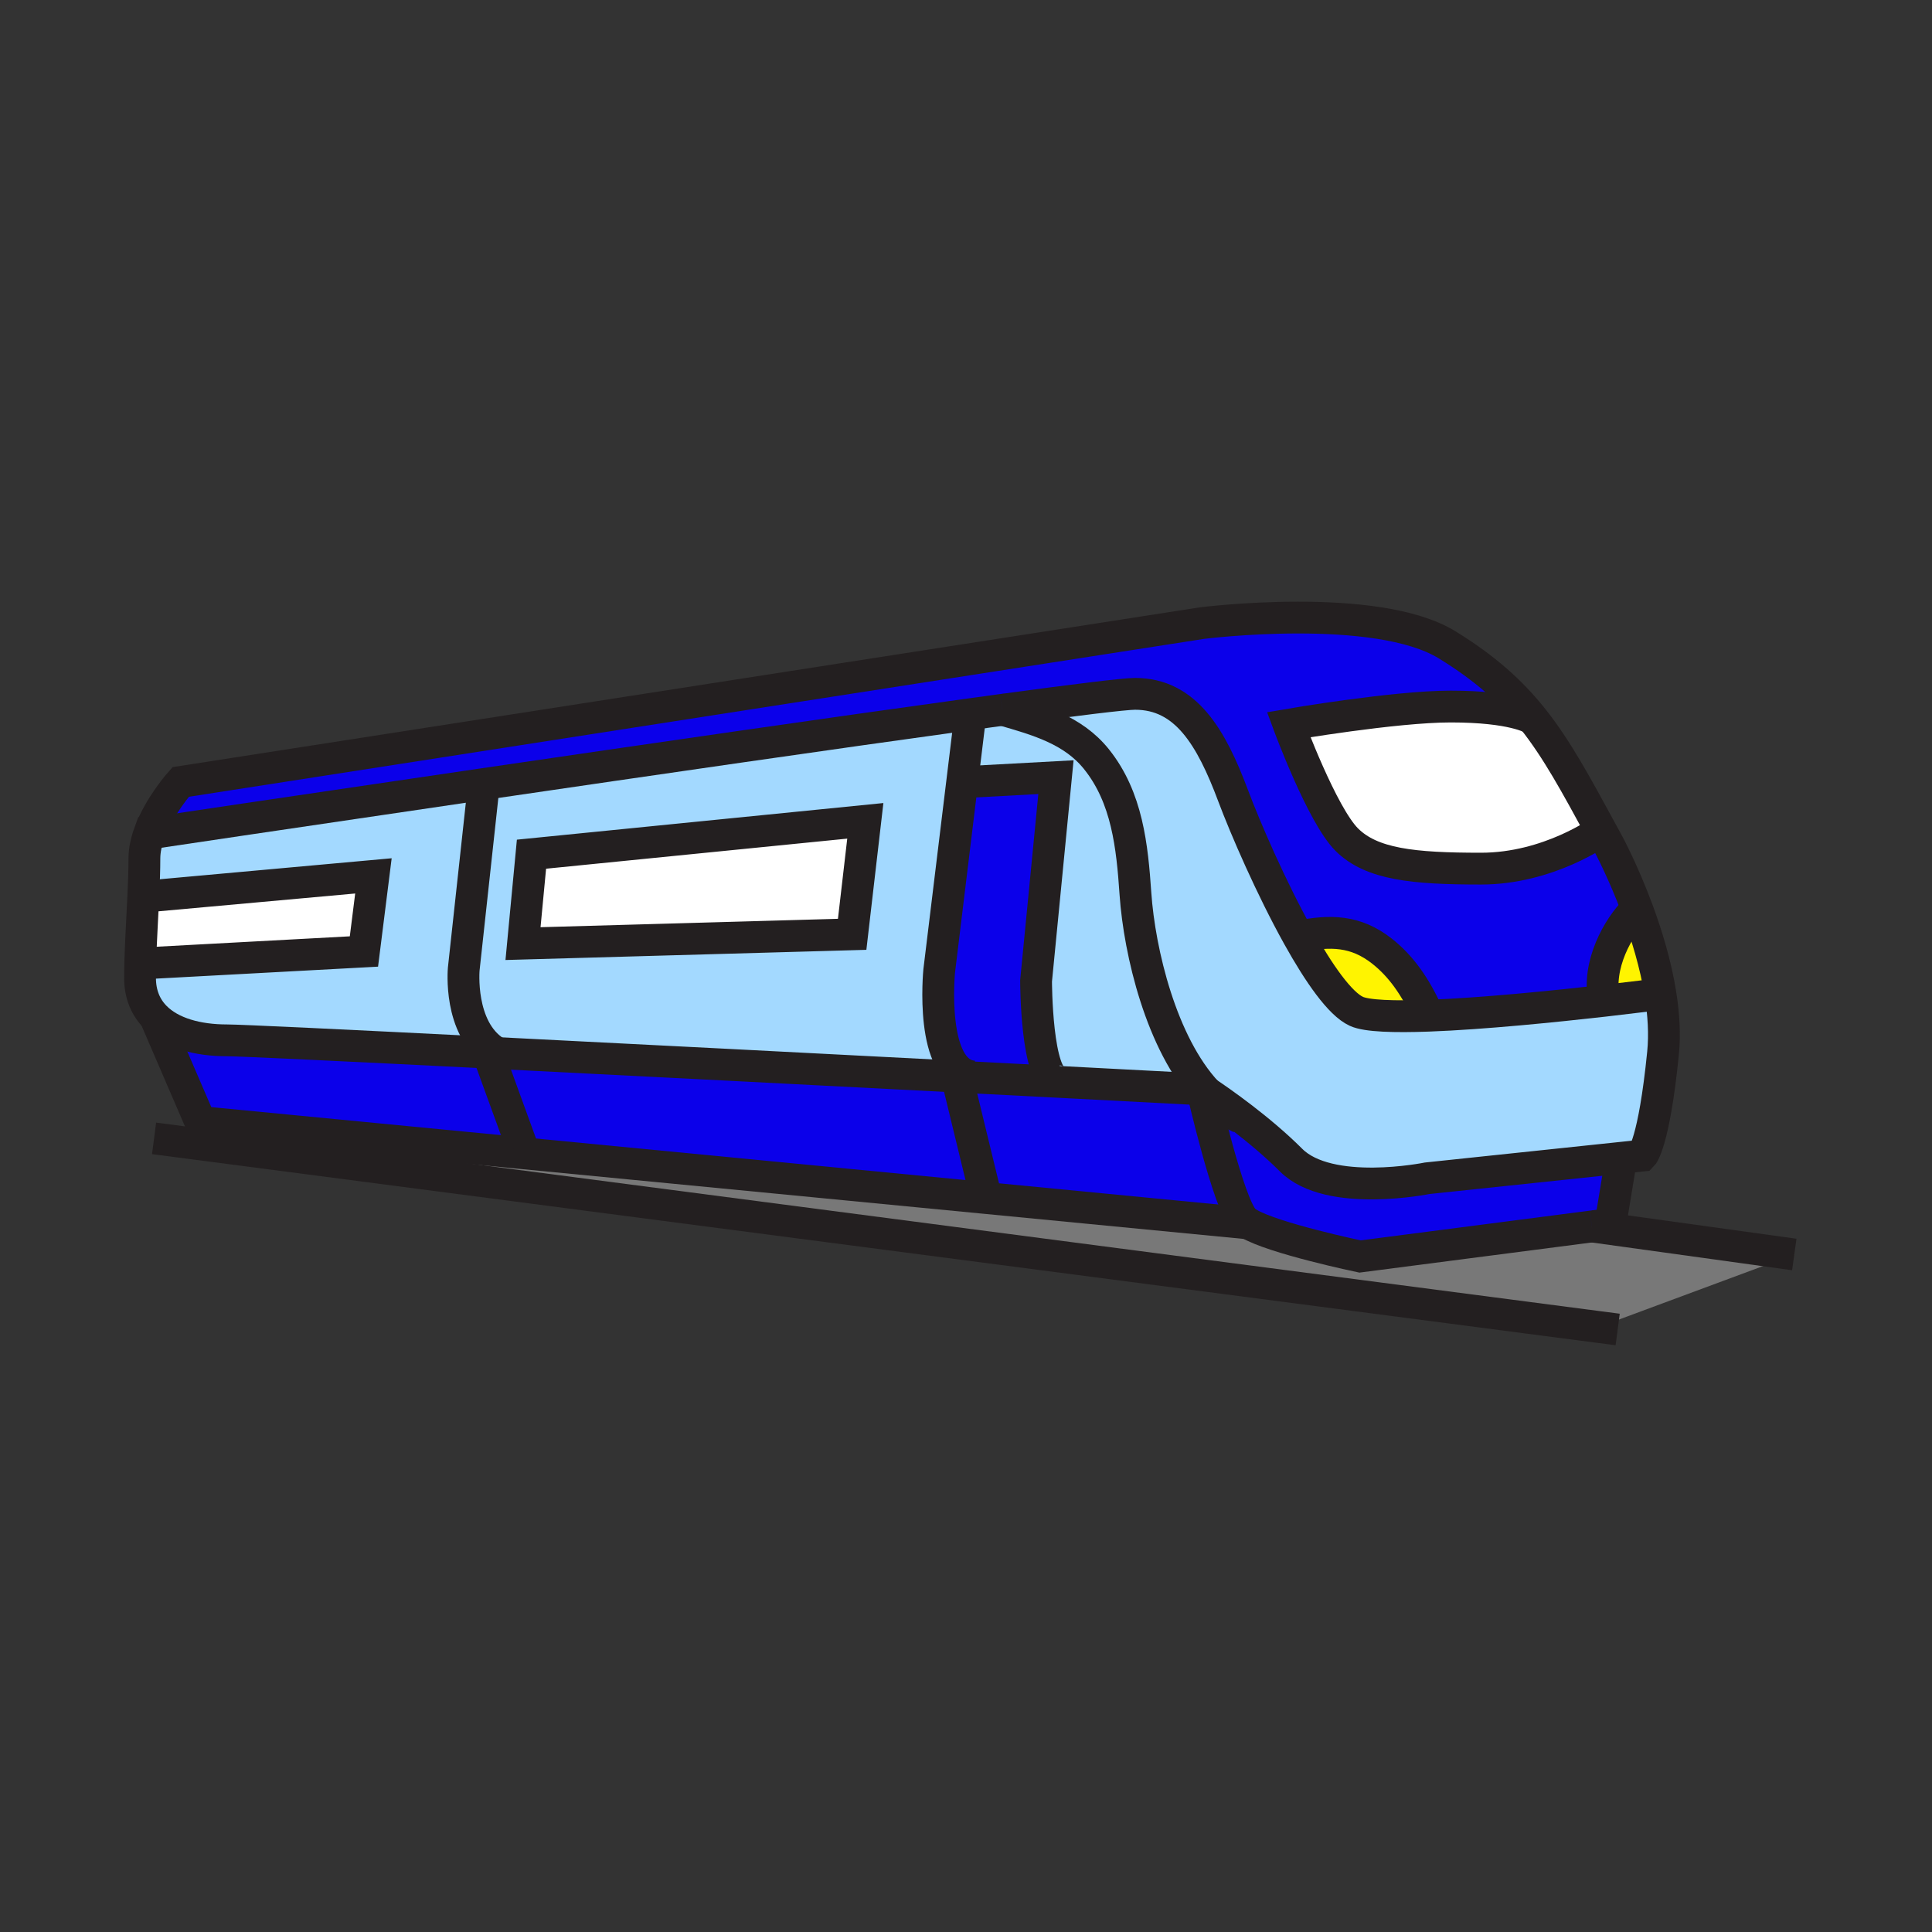
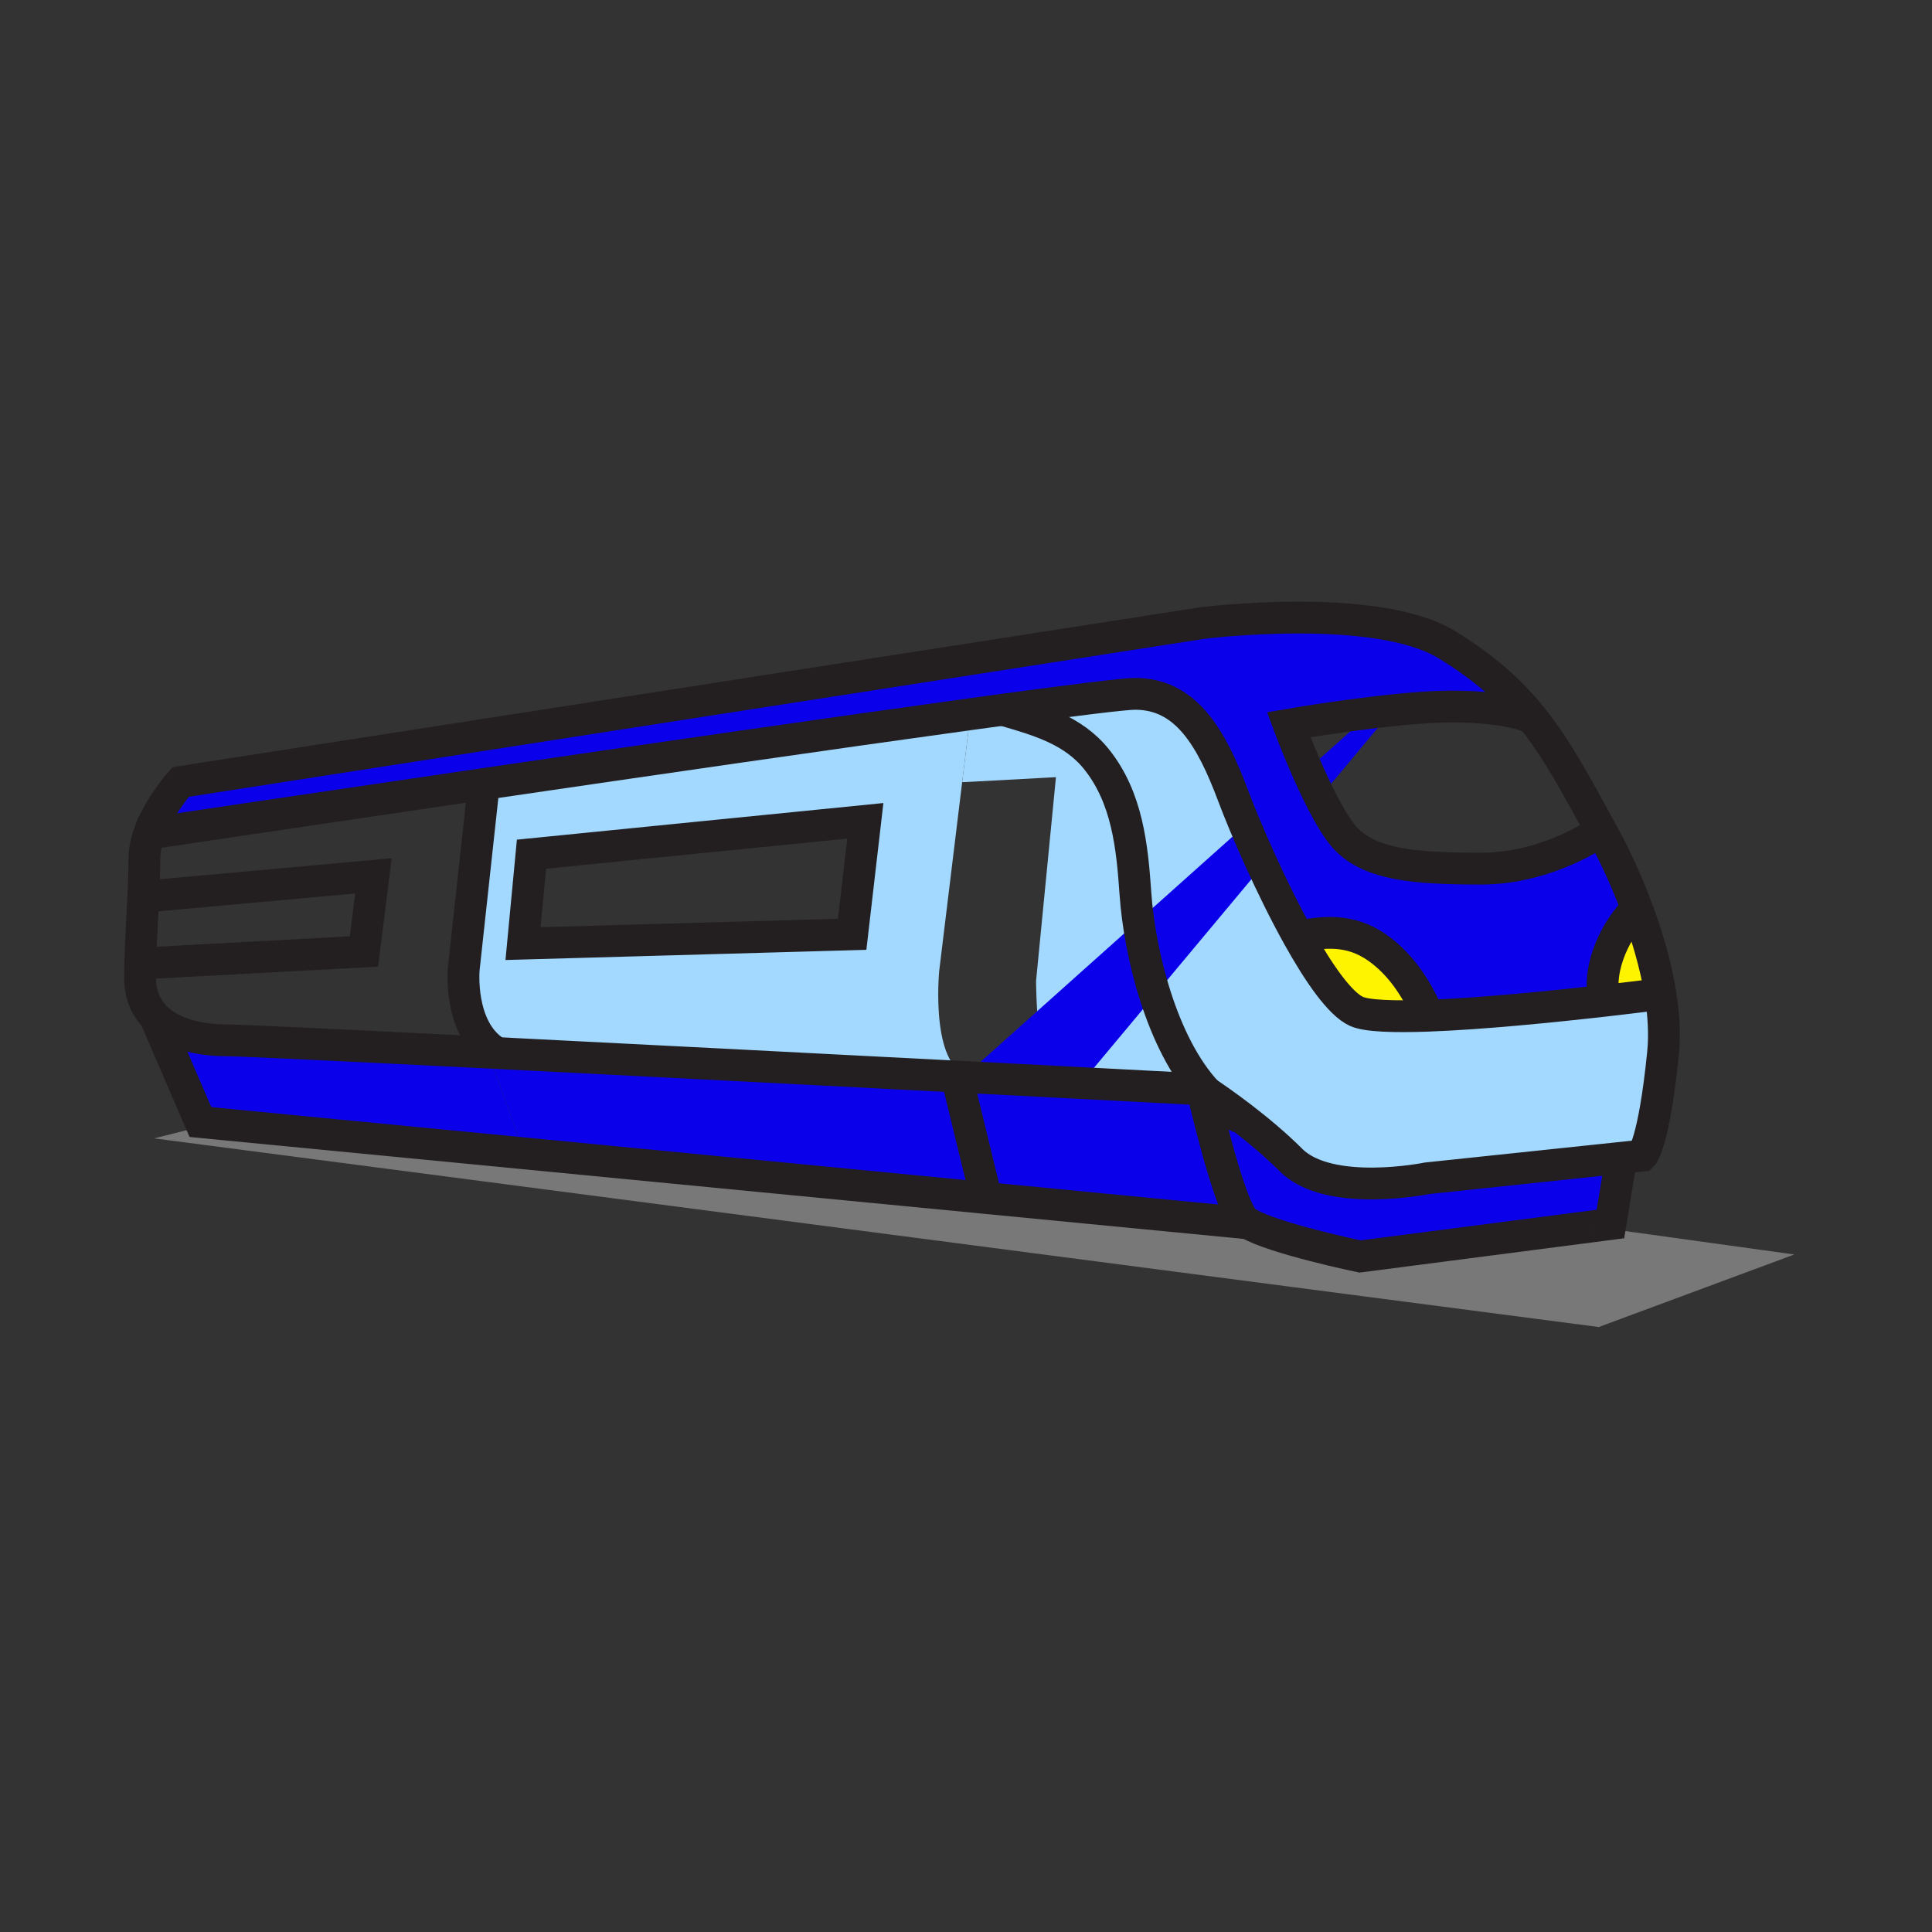
<svg xmlns="http://www.w3.org/2000/svg" width="850.394" height="850.394" viewBox="0 0 850.394 850.394" overflow="visible">
  <rect x="0" y="0" width="850.394" height="850.394" fill="#333333" stroke="none" />
  <path d="M549.55 538.5l-115.59-11.18.04-.391-12.31-50.689.12-2.33c2.33.12 4.62.24 6.9.359 13.38.69 25.93 1.341 37.31 1.931 38.061 1.979 63.141 3.3 63.141 3.3s11.58 50.71 18.37 57.5c.489.49 1.169.99 2.019 1.5z" fill="#0b00ea" />
  <path d="M531.2 480.85c5.89 3.94 23.359 16.07 37.09 29.801 16.77 16.77 59.9 7.979 59.9 7.979l85.449-9.01-4.79 29.149-8.18 1.061h-.01L598.64 553.06s-38.17-7.979-49.09-14.56c-.85-.51-1.53-1.01-2.02-1.5-6.79-6.79-18.37-57.5-18.37-57.5s.74.47 2.04 1.35z" fill="#0b00ea" />
  <path d="M499.78 393.45c1.779 25.68 11.399 65.899 31.42 87.399-1.3-.88-2.04-1.35-2.04-1.35s-25.08-1.32-63.141-3.3l.011-.25c-9.99-.55-9.99-44.22-9.99-44.22l8.75-89.65-40.61 2.2-.66-.08 3.51-28.88-.13-.93c4.979-.69 9.77-1.35 14.359-1.97h.01c15.431 4.46 30.94 8.76 41.341 21.73 13.58 16.931 15.73 38.361 17.17 59.301z" fill="#a3d9ff" />
  <path d="M531.2 480.85c-20.021-21.5-29.641-61.72-31.42-87.399-1.44-20.94-3.59-42.37-17.17-59.3-10.4-12.97-25.91-17.27-41.341-21.73 31.7-4.3 53.631-7.02 58.341-7.02 22.359 0 33.54 19.17 43.12 44.72 5.449 14.53 16.84 40.79 28.729 62.14 9.03 16.21 18.35 29.601 25.58 32.9 4.58 2.09 16.63 2.46 31.729 1.91 23.98-.88 55.66-4.11 77.33-6.561 14.67-1.68 24.75-2.99 24.75-2.99h.021c1.41 8.801 1.97 17.671 1.14 26.011-3.99 39.93-9.18 45.12-9.18 45.12l-9.19.97-85.449 9.01s-43.131 8.79-59.9-7.979c-13.73-13.732-31.2-25.862-37.09-29.802z" fill="#a3d9ff" />
  <path d="M730.87 437.52h-.021s-10.08 1.311-24.75 2.99c-3.38-15.72 6.2-32.53 13.931-40.07l.609-.23c4.091 10.98 8.121 24.08 10.231 37.31zM608.24 418.61c8.26 6.47 14.91 15.621 20.529 28.46-15.1.55-27.149.18-31.729-1.91-7.23-3.3-16.55-16.69-25.58-32.9 14.17-2.93 25.32-2.63 36.78 6.35z" fill="#fff400" />
-   <path d="M456.04 431.73s0 43.67 9.99 44.22l-.011.25c-11.38-.59-23.93-1.24-37.31-1.931l.021-.409c-19.791-1.11-15.331-46.5-15.331-46.5l10.12-83.16.66.08 40.61-2.2-8.749 89.65z" fill="#0b00ea" />
-   <path d="M164.37 385.53l-4.18 33.28-92.75 5-5.7-.18c.26-9.23.92-19.87 1.37-29.8l5.29.39 95.97-8.69zM380.88 361.3l-5.79 49.95-144.88 4.09 3.73-39.36zM674.71 316.45l.01-.01c10.63 13.38 18.99 28.94 30.04 49.21l-.24.13s-22.819 16.56-52.63 16.56c-29.819 0-48.189-1.87-59.109-12.78-10.91-10.92-25.55-50.58-25.55-50.58s46.56-7.99 71.34-7.99c27.349 0 35.639 5.14 36.139 5.46z" fill="#fff" />
-   <path d="M204.12 426.53s-2.41 26.09 13.84 36.489l-.02.45c-1.08-.06-2.15-.109-3.21-.16-61.59-3.1-109.2-5.39-114.89-5.39-12.76 0-24.57-3.14-31.58-10.33-4.15-4.25-6.62-9.92-6.62-17.18 0-2.141.04-4.41.1-6.78l5.7.18 92.75-5 4.18-33.28-95.97 8.69-5.29-.39c.26-5.67.45-11.11.45-15.92 0-3.73.87-7.55 2.2-11.22l.35.12s66.18-9.88 146.87-21.72l-8.86 81.441z" fill="#a3d9ff" />
  <path d="M427.03 315.32l-3.51 28.88-10.12 83.16s-4.46 45.39 15.331 46.5l-.021.409c-2.28-.119-4.57-.239-6.9-.359-61.99-3.21-140.06-7.24-203.87-10.44l.02-.45c-16.25-10.399-13.84-36.489-13.84-36.489l8.86-81.44c71.97-10.56 155.5-22.67 213.92-30.7l.13.929zm-51.94 95.93l5.79-49.95-146.94 14.68-3.73 39.36 144.88-4.09z" fill="#a3d9ff" />
-   <path d="M636.97 283.84c16.811 10.33 28.19 20.59 37.75 32.6l-.01.01c-.5-.32-8.79-5.46-36.14-5.46-24.78 0-71.34 7.99-71.34 7.99s14.64 39.66 25.55 50.58c10.92 10.91 29.29 12.78 59.109 12.78 29.811 0 52.63-16.56 52.63-16.56l.24-.13c1.07 1.97 2.16 3.98 3.29 6.04 0 0 6.36 11.82 12.59 28.52l-.609.23c-7.73 7.54-17.311 24.35-13.931 40.07-21.67 2.45-53.35 5.681-77.33 6.561-5.619-12.84-12.27-21.99-20.529-28.46-11.46-8.98-22.61-9.28-36.78-6.35-11.89-21.35-23.28-47.61-28.729-62.14-9.58-25.55-20.761-44.72-43.12-44.72-4.71 0-26.641 2.72-58.341 7.02h-.01c-4.59.62-9.38 1.28-14.359 1.97-58.42 8.03-141.95 20.14-213.92 30.7-80.69 11.84-146.87 21.72-146.87 21.72l-.35-.12c4.38-12.07 13.77-22.5 13.77-22.5l449.63-69.93c-.001-.001 76.549-9.651 107.809 9.579zM421.69 476.24L434 526.93l-.04.391-204.67-19.801.32-3.3-14.88-40.91c1.06.051 2.13.101 3.21.16 63.81 3.2 141.88 7.23 203.87 10.44l-.12 2.33z" fill="#0b00ea" />
+   <path d="M636.97 283.84c16.811 10.33 28.19 20.59 37.75 32.6l-.01.01c-.5-.32-8.79-5.46-36.14-5.46-24.78 0-71.34 7.99-71.34 7.99s14.64 39.66 25.55 50.58c10.92 10.91 29.29 12.78 59.109 12.78 29.811 0 52.63-16.56 52.63-16.56l.24-.13c1.07 1.97 2.16 3.98 3.29 6.04 0 0 6.36 11.82 12.59 28.52l-.609.23c-7.73 7.54-17.311 24.35-13.931 40.07-21.67 2.45-53.35 5.681-77.33 6.561-5.619-12.84-12.27-21.99-20.529-28.46-11.46-8.98-22.61-9.28-36.78-6.35-11.89-21.35-23.28-47.61-28.729-62.14-9.58-25.55-20.761-44.72-43.12-44.72-4.71 0-26.641 2.72-58.341 7.02h-.01c-4.59.62-9.38 1.28-14.359 1.97-58.42 8.03-141.95 20.14-213.92 30.7-80.69 11.84-146.87 21.72-146.87 21.72l-.35-.12c4.38-12.07 13.77-22.5 13.77-22.5l449.63-69.93c-.001-.001 76.549-9.651 107.809 9.579zL434 526.93l-.04.391-204.67-19.801.32-3.3-14.88-40.91c1.06.051 2.13.101 3.21.16 63.81 3.2 141.88 7.23 203.87 10.44l-.12 2.33z" fill="#0b00ea" />
  <path d="M94.18 494.46l-5.97-.58-19.95-46.29c7.01 7.19 18.82 10.33 31.58 10.33 5.69 0 53.3 2.29 114.89 5.39l14.88 40.91-.32 3.3-135.11-13.06z" fill="#0b00ea" />
  <path d="M789.78 552.18L704 584l-.02.14-636.16-83.07 26.36-6.61 135.11 13.06 204.67 19.801 115.59 11.18c10.92 6.58 49.09 14.56 49.09 14.56l102.02-13.231h.01l89.11 12.35z" fill="#787878" />
  <g fill="none" stroke="#231f20" stroke-width="14">
    <path d="M65.76 366.69c-1.33 3.67-2.2 7.49-2.2 11.22 0 4.81-.19 10.25-.45 15.92-.45 9.93-1.11 20.57-1.37 29.8-.06 2.37-.1 4.64-.1 6.78 0 7.26 2.47 12.93 6.62 17.18 7.01 7.19 18.82 10.33 31.58 10.33 5.69 0 53.3 2.29 114.89 5.39 1.06.051 2.13.101 3.21.16 63.81 3.2 141.88 7.23 203.87 10.44 2.33.12 4.62.24 6.9.359 13.38.69 25.93 1.341 37.31 1.931 38.061 1.979 63.141 3.3 63.141 3.3s.74.47 2.04 1.35c5.89 3.94 23.359 16.07 37.09 29.801 16.77 16.77 59.9 7.979 59.9 7.979l85.449-9.01 9.19-.97s5.189-5.19 9.18-45.12c.83-8.34.271-17.21-1.14-26.011-2.11-13.229-6.14-26.33-10.23-37.31-6.229-16.7-12.59-28.52-12.59-28.52-1.13-2.06-2.22-4.07-3.29-6.04-11.05-20.27-19.41-35.83-30.04-49.21-9.56-12.01-20.939-22.27-37.75-32.6-31.26-19.23-107.81-9.58-107.81-9.58L79.53 344.19s-9.39 10.43-13.77 22.5z" />
    <path d="M441.26 312.42c-4.59.62-9.38 1.28-14.359 1.97-58.42 8.03-141.95 20.14-213.92 30.7-80.69 11.84-146.87 21.72-146.87 21.72M730.85 437.52s-10.08 1.311-24.75 2.99c-21.67 2.45-53.35 5.681-77.33 6.561-15.1.55-27.149.18-31.729-1.91-7.23-3.3-16.55-16.69-25.58-32.9-11.89-21.35-23.28-47.61-28.729-62.14-9.58-25.55-20.761-44.72-43.12-44.72-4.71 0-26.641 2.72-58.341 7.02" />
    <path d="M720.03 400.44c-7.73 7.54-17.311 24.35-13.931 40.07.101.49.221.971.351 1.46M570.69 412.42c.26-.06.52-.11.77-.16 14.17-2.93 25.32-2.63 36.78 6.35 8.26 6.47 14.91 15.621 20.529 28.46.07.16.141.33.211.489M68.4 394.22l95.97-8.69-4.18 33.28-92.75 5M233.94 375.98l146.94-14.68-5.79 49.95-144.88 4.09zM212.98 345.09l-8.86 81.44s-2.41 26.09 13.84 36.489M704.52 365.78s-22.819 16.56-52.63 16.56c-29.819 0-48.189-1.87-59.109-12.78-10.91-10.92-25.55-50.58-25.55-50.58s46.56-7.99 71.34-7.99c27.35 0 35.64 5.14 36.14 5.46l.021.02M700.66 539.83l-102.02 13.23s-38.17-7.979-49.09-14.56c-.85-.51-1.53-1.01-2.02-1.5-6.79-6.79-18.37-57.5-18.37-57.5M713.64 509.62l-4.79 29.15-8.18 1.06" />
    <path d="M68.24 447.55l.02.04 19.95 46.29 5.97.58 135.11 13.06 204.67 19.8 115.59 11.18 1.17.11M441.26 312.42h.01c15.431 4.46 30.94 8.76 41.341 21.73 13.58 16.93 15.729 38.36 17.17 59.3 1.779 25.68 11.399 65.899 31.42 87.399 4.42 4.75 9.34 8.58 14.8 11.15M421.69 476.24L434 526.93" />
-     <path d="M214.63 463.02l.1.29 14.88 40.91M67.82 501.07l636.16 83.07 8.06 1.05M700.66 539.83h.01l89.11 12.35M427.03 315.32l-3.51 28.88-10.12 83.16s-4.46 45.39 15.331 46.5" />
-     <path d="M424.18 344.28l40.61-2.2-8.75 89.65s0 43.67 9.99 44.22" />
  </g>
  <path fill="none" d="M0 0h850.394v850.394H0z" />
</svg>